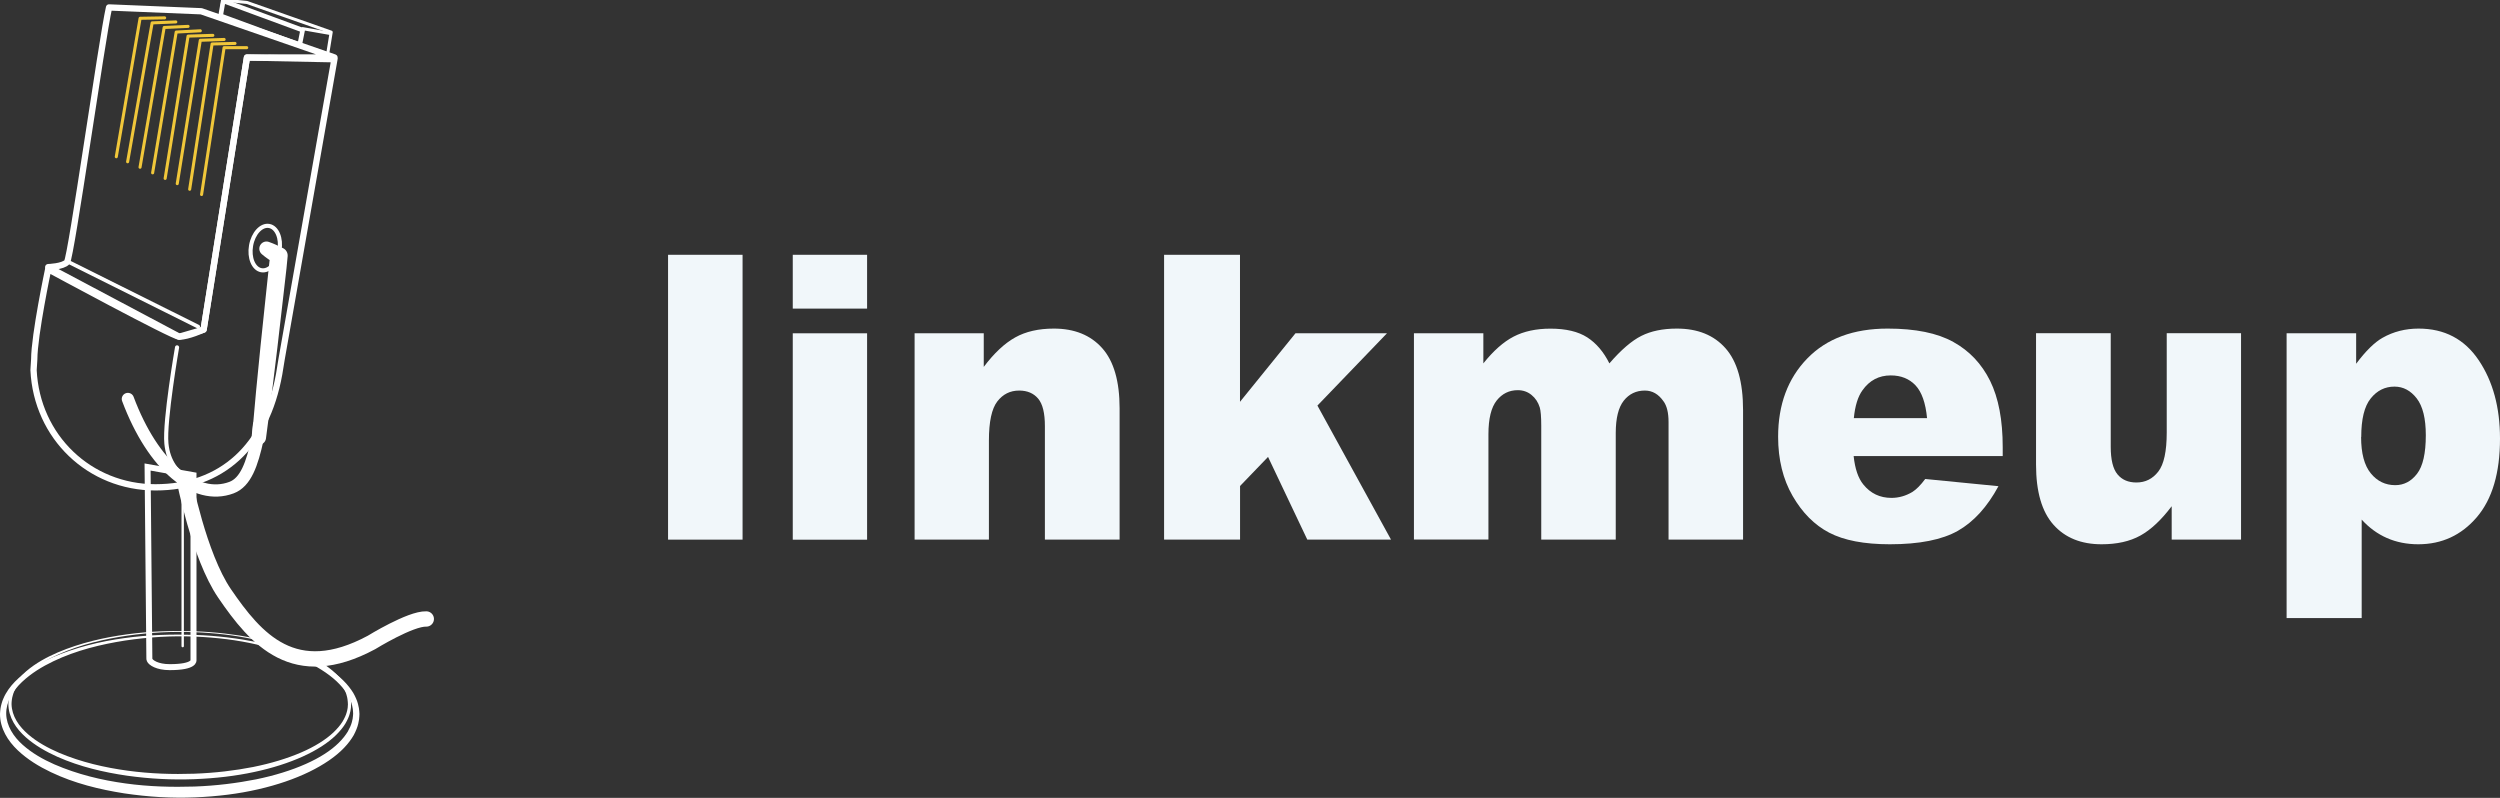
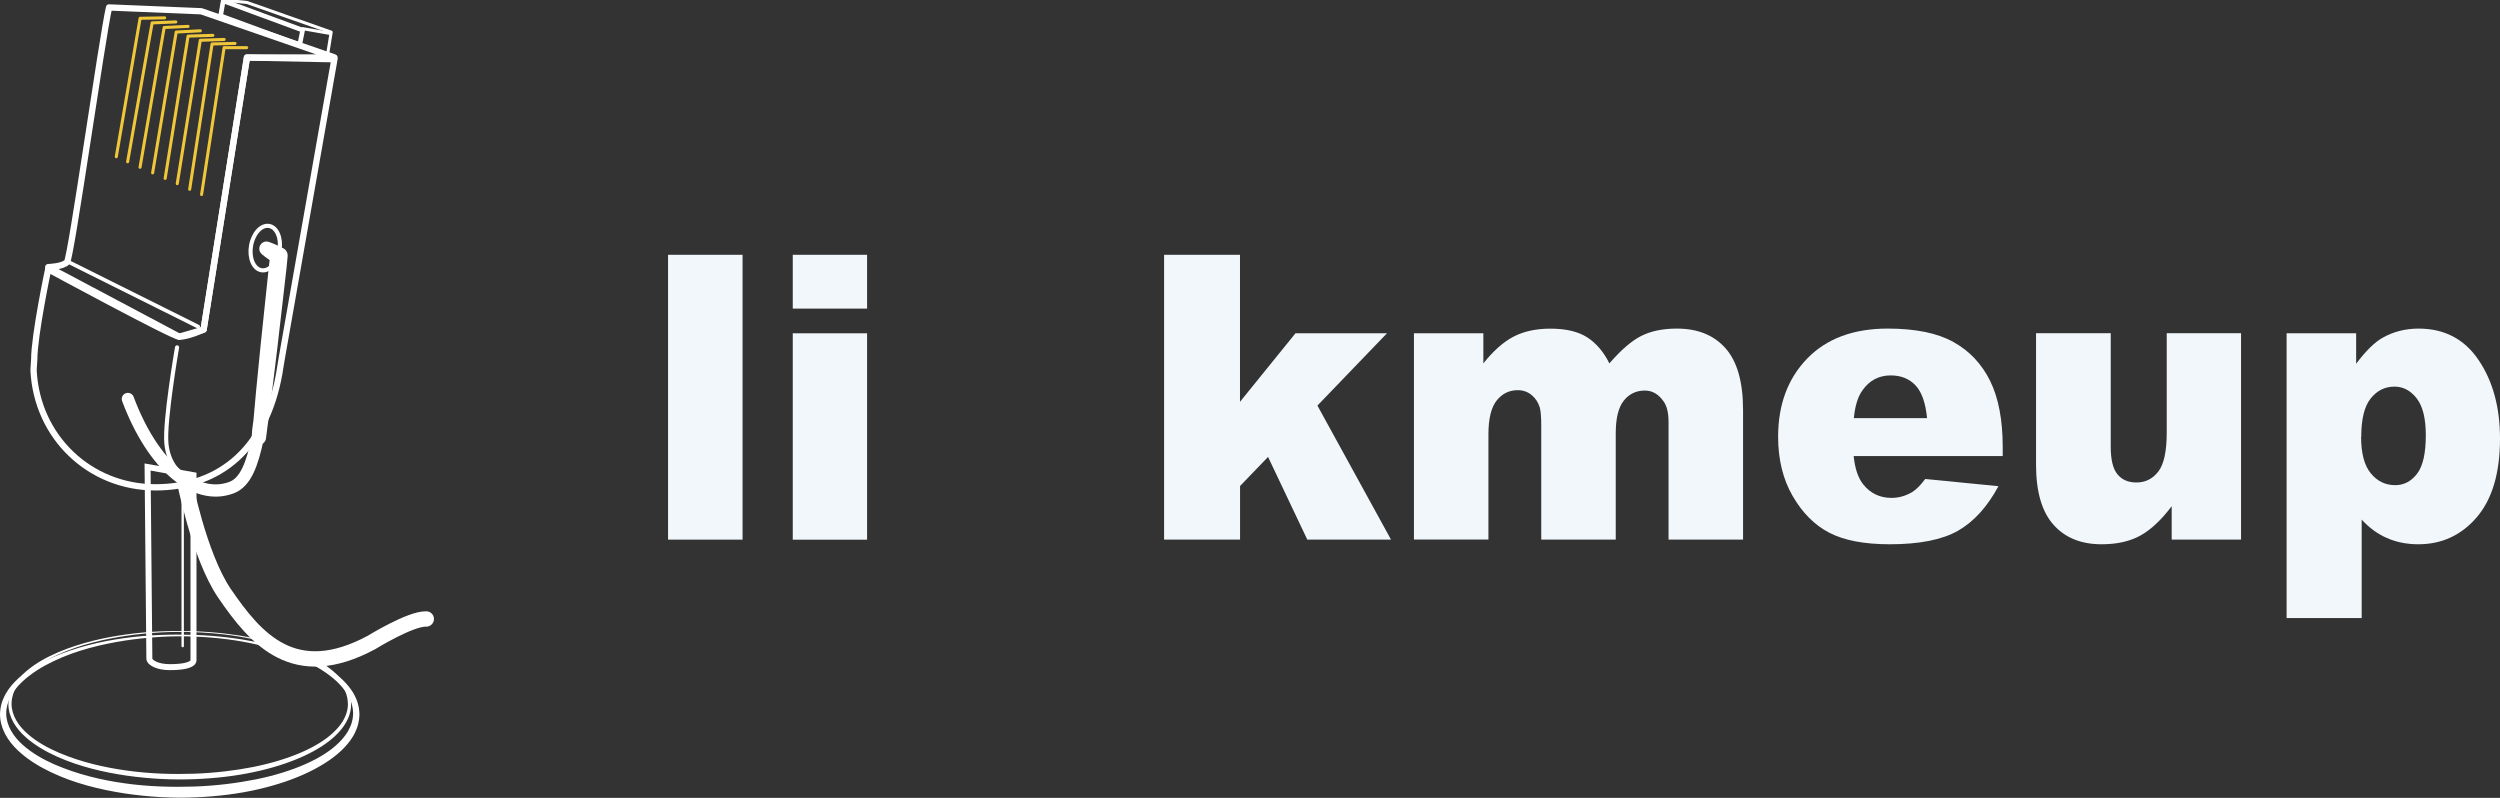
<svg xmlns="http://www.w3.org/2000/svg" width="188" height="60" viewBox="0 0 188 60" fill="none">
  <rect x="0" y="0" width="188" height="60" fill="#333333" stroke="none" />
  <g clip-path="url(#clip0_6003_570)">
    <path d="M25.149 4.318L15.135 0.847L8.2 0.56C7.656 2.973 5.348 19.369 5.037 19.712C4.729 20.053 3.627 20.088 3.627 20.088L13.481 25.32L15.312 24.787L18.571 4.326L25.152 4.321L25.149 4.318Z" stroke="white" stroke-width="0.473" stroke-linejoin="round" />
    <path d="M13.837 36.005C13.837 36.005 14.95 41.797 16.89 44.63C19.249 48.078 22.128 51.436 27.94 48.311C27.94 48.311 30.869 46.504 32.057 46.547" stroke="white" stroke-width="1.153" stroke-linecap="round" stroke-linejoin="round" />
    <path d="M27.03 53.694C27.03 53.694 27.03 53.755 27.022 53.873C27.022 53.98 26.996 54.197 26.937 54.436C26.88 54.68 26.768 54.964 26.602 55.28C26.425 55.589 26.183 55.916 25.872 56.24C25.253 56.891 24.355 57.505 23.262 58.039C22.165 58.572 20.865 59.025 19.412 59.355C17.962 59.693 16.357 59.894 14.657 59.963C12.952 60.036 11.162 59.934 9.323 59.658C7.492 59.368 5.602 58.915 3.823 58.065C2.935 57.642 2.072 57.119 1.332 56.42C0.965 56.069 0.633 55.666 0.389 55.203C0.145 54.742 -0.005 54.214 0 53.68C0.014 53.527 0.011 53.436 0.035 53.294C0.059 53.16 0.081 53.021 0.123 52.897L0.18 52.71L0.255 52.528C0.3 52.404 0.367 52.292 0.426 52.179C0.681 51.729 1.019 51.34 1.391 51.005C2.142 50.337 3.008 49.844 3.895 49.453C5.68 48.678 7.546 48.233 9.363 47.984C11.183 47.729 12.966 47.689 14.644 47.743C16.325 47.802 17.909 48.005 19.351 48.292C20.79 48.587 22.088 48.992 23.189 49.48C24.288 49.968 25.192 50.549 25.819 51.176C26.135 51.487 26.379 51.806 26.564 52.104C26.738 52.41 26.856 52.691 26.918 52.93C26.982 53.168 27.012 53.358 27.017 53.487C27.025 53.616 27.03 53.683 27.03 53.683L27.03 53.696L27.03 53.694ZM26.556 53.68C26.556 53.68 26.556 53.624 26.548 53.517C26.548 53.409 26.526 53.249 26.478 53.045C26.433 52.838 26.336 52.594 26.189 52.318C26.033 52.048 25.819 51.753 25.532 51.453C24.964 50.852 24.114 50.265 23.058 49.751C21.999 49.233 20.731 48.791 19.308 48.469C17.887 48.137 16.308 47.938 14.636 47.871C12.963 47.802 11.191 47.901 9.387 48.172C7.589 48.456 5.736 48.903 4.016 49.726C3.16 50.134 2.335 50.64 1.649 51.289C0.968 51.93 0.453 52.782 0.467 53.683C0.485 54.584 1.019 55.401 1.708 56.012C2.402 56.631 3.23 57.103 4.088 57.481C5.811 58.229 7.642 58.669 9.428 58.913C11.213 59.162 12.976 59.199 14.622 59.148C16.276 59.089 17.834 58.888 19.246 58.61C20.659 58.32 21.921 57.926 22.985 57.454C24.047 56.985 24.905 56.43 25.478 55.854C25.768 55.57 25.988 55.283 26.151 55.02C26.301 54.752 26.406 54.514 26.459 54.31C26.513 54.106 26.537 53.975 26.543 53.844C26.551 53.726 26.556 53.664 26.556 53.664L26.556 53.677L26.556 53.68Z" fill="white" />
    <path d="M26.403 52.954C26.403 52.954 26.4 53.013 26.395 53.125C26.395 53.181 26.39 53.251 26.373 53.34C26.358 53.428 26.347 53.533 26.309 53.64C26.256 53.862 26.14 54.122 25.977 54.406C25.808 54.688 25.569 54.983 25.272 55.275C24.674 55.862 23.816 56.417 22.771 56.889C21.723 57.363 20.487 57.763 19.109 58.055C17.732 58.352 16.212 58.534 14.603 58.593C12.99 58.655 11.29 58.577 9.548 58.331C7.811 58.076 6.02 57.666 4.321 56.913C3.477 56.532 2.648 56.068 1.935 55.438C1.584 55.122 1.257 54.763 1.019 54.339C0.78 53.921 0.63 53.436 0.63 52.946C0.641 52.814 0.638 52.712 0.662 52.586C0.683 52.463 0.705 52.34 0.745 52.224C0.809 51.989 0.919 51.772 1.037 51.562C1.281 51.147 1.611 50.796 1.965 50.485C2.68 49.868 3.511 49.423 4.356 49.056C6.055 48.338 7.835 47.933 9.567 47.7C11.301 47.464 12.995 47.416 14.595 47.469C16.198 47.526 17.705 47.708 19.077 47.979C20.45 48.255 21.685 48.63 22.731 49.083C23.779 49.533 24.637 50.072 25.24 50.643C25.54 50.927 25.781 51.217 25.955 51.493C26.122 51.774 26.242 52.029 26.299 52.251C26.336 52.358 26.349 52.46 26.366 52.546C26.384 52.632 26.39 52.704 26.392 52.763C26.4 52.881 26.403 52.943 26.403 52.943L26.403 52.951L26.403 52.954ZM26.162 52.948C26.162 52.948 26.159 52.892 26.154 52.787C26.154 52.734 26.148 52.667 26.132 52.589C26.119 52.511 26.108 52.42 26.076 52.321C26.03 52.117 25.921 51.879 25.77 51.613C25.612 51.351 25.39 51.072 25.103 50.793C24.532 50.233 23.698 49.689 22.669 49.225C21.642 48.759 20.42 48.365 19.056 48.072C17.694 47.778 16.188 47.598 14.59 47.539C12.992 47.477 11.301 47.555 9.575 47.802C7.854 48.054 6.082 48.461 4.412 49.204C3.584 49.579 2.774 50.032 2.091 50.638C1.753 50.943 1.445 51.284 1.222 51.678C1.115 51.873 1.016 52.077 0.962 52.294C0.925 52.401 0.911 52.509 0.893 52.613C0.871 52.715 0.876 52.849 0.868 52.948C0.876 53.391 1.016 53.825 1.244 54.208C1.469 54.594 1.782 54.929 2.123 55.227C2.812 55.819 3.624 56.256 4.452 56.615C6.122 57.32 7.883 57.722 9.599 57.955C11.314 58.189 13.003 58.237 14.587 58.183C16.177 58.127 17.67 57.945 19.029 57.679C20.385 57.406 21.605 57.033 22.634 56.591C23.663 56.149 24.5 55.623 25.076 55.077C25.363 54.803 25.591 54.532 25.752 54.275C25.907 54.015 26.017 53.779 26.068 53.578C26.103 53.479 26.113 53.391 26.13 53.316C26.148 53.243 26.151 53.173 26.154 53.114C26.162 53.002 26.165 52.943 26.165 52.943L26.165 52.951L26.162 52.948Z" fill="white" />
    <path d="M11.098 35.12L11.232 49.528C11.232 49.528 11.227 49.565 11.256 49.635C11.334 49.823 11.809 50.169 12.763 50.169C14.693 50.169 14.551 49.638 14.551 49.638L14.551 35.734L11.098 35.12Z" stroke="white" stroke-width="0.45" stroke-miterlimit="10" stroke-linecap="round" />
    <path d="M13.738 36.683L13.738 48.587" stroke="white" stroke-width="0.18" stroke-miterlimit="10" stroke-linecap="round" />
    <path d="M9.616 30.003C11.509 35.058 14.69 37.688 17.409 36.669C18.481 36.267 18.96 34.889 19.368 33.013L19.475 31.97" stroke="white" stroke-width="0.921" stroke-miterlimit="10" stroke-linecap="round" />
    <path d="M8.745 11.786L10.535 1.375L12.382 1.343" stroke="#F1C73A" stroke-width="0.23" stroke-linecap="round" stroke-linejoin="round" />
    <path d="M9.597 12.164L11.441 1.721L13.221 1.649" stroke="#F1C73A" stroke-width="0.23" stroke-linecap="round" stroke-linejoin="round" />
    <path d="M10.53 12.577L12.345 2.067L14.143 1.984" stroke="#F1C73A" stroke-width="0.23" stroke-linecap="round" stroke-linejoin="round" />
    <path d="M11.478 12.998L13.25 2.41L15.062 2.316" stroke="#F1C73A" stroke-width="0.23" stroke-linecap="round" stroke-linejoin="round" />
    <path d="M12.419 13.416L14.143 2.715L16.006 2.659" stroke="#F1C73A" stroke-width="0.23" stroke-linecap="round" stroke-linejoin="round" />
    <path d="M13.329 13.81L15.063 3.029L16.854 2.967" stroke="#F1C73A" stroke-width="0.23" stroke-linecap="round" stroke-linejoin="round" />
    <path d="M14.263 14.234L15.949 3.308L17.673 3.265" stroke="#F1C73A" stroke-width="0.23" stroke-linecap="round" stroke-linejoin="round" />
    <path d="M15.158 14.628L16.852 3.584L18.552 3.584" stroke="#F1C73A" stroke-width="0.23" stroke-linecap="round" stroke-linejoin="round" />
    <path d="M2.523 27.834C2.762 32.858 6.739 36.648 11.69 36.648C16.641 36.648 20.013 33.606 20.994 28.127L21.174 27.028L25.149 4.455L18.569 4.324L15.309 24.784C15.309 24.784 14.156 25.317 13.478 25.317C12.99 25.317 3.625 20.243 3.625 20.243C3.625 20.243 2.582 25.17 2.574 27.022L2.523 27.834Z" stroke="white" stroke-width="0.473" stroke-linejoin="round" />
    <path d="M18.947 32.863L19.255 29.435L19.593 26.009L19.952 22.586L20.134 20.876C20.198 20.305 20.244 19.734 20.33 19.166L20.657 19.806C20.324 19.597 19.997 19.378 19.692 19.117C19.464 18.924 19.434 18.581 19.627 18.354C19.777 18.177 20.013 18.12 20.22 18.193C20.598 18.324 20.954 18.493 21.303 18.672C21.525 18.788 21.648 19.021 21.632 19.257L21.627 19.313C21.587 19.887 21.509 20.455 21.448 21.023L21.252 22.733L20.858 26.151L20.442 29.566L20 32.978C19.962 33.271 19.694 33.474 19.405 33.437C19.121 33.399 18.92 33.145 18.944 32.863L18.947 32.863Z" fill="white" />
    <path d="M21.013 18.844C20.853 19.764 20.244 20.426 19.654 20.321C19.065 20.216 18.719 19.388 18.88 18.469C19.041 17.549 19.649 16.887 20.239 16.992C20.828 17.096 21.174 17.925 21.013 18.844Z" stroke="white" stroke-width="0.31" stroke-miterlimit="10" stroke-linecap="round" />
    <path d="M24.627 4.139L24.906 2.418L18.569 0.185L16.765 0L16.585 1.225L24.627 4.139Z" stroke="white" stroke-width="0.23" stroke-linejoin="round" />
    <path d="M22.536 3.377L22.758 2.265L16.786 0.064L16.59 1.187L22.536 3.377Z" stroke="white" stroke-width="0.347" stroke-linejoin="round" />
    <path d="M22.766 2.155L24.817 2.514" stroke="white" stroke-width="0.23" stroke-linecap="round" stroke-linejoin="round" />
    <path d="M5.101 19.675L14.901 24.562" stroke="white" stroke-width="0.284" stroke-linecap="round" stroke-linejoin="round" />
    <path d="M13.315 26.122C13.315 26.122 12.355 31.66 12.513 33.348C12.773 36.141 15.422 36.514 15.422 36.514" stroke="white" stroke-width="0.31" stroke-miterlimit="10" stroke-linecap="round" />
    <path d="M50.238 19.16L55.841 19.16L55.841 40.58L50.238 40.58L50.238 19.16Z" fill="#F1F7FA" />
    <path d="M59.616 19.16L65.205 19.16L65.205 23.207L59.616 23.207L59.616 19.16ZM59.616 25.064L65.205 25.064L65.205 40.585L59.616 40.585L59.616 25.064Z" fill="#F1F7FA" />
-     <path d="M68.773 25.064L73.978 25.064L73.978 27.59C74.758 26.556 75.543 25.82 76.342 25.375C77.136 24.93 78.108 24.71 79.251 24.71C80.796 24.71 82.007 25.198 82.883 26.178C83.758 27.159 84.194 28.671 84.194 30.714L84.194 40.58L78.576 40.58L78.576 32.044C78.576 31.068 78.409 30.379 78.069 29.977C77.73 29.576 77.256 29.37 76.644 29.37C75.964 29.37 75.419 29.642 74.998 30.188C74.577 30.733 74.366 31.714 74.366 33.126L74.366 40.58L68.778 40.58L68.778 25.059L68.773 25.064Z" fill="#F1F7FA" />
    <path d="M87.534 19.16L93.247 19.16L93.247 30.217L97.419 25.064L104.299 25.064L99.07 30.499L104.605 40.58L98.309 40.58L95.357 34.36L93.252 36.547L93.252 40.58L87.539 40.58L87.539 19.16L87.534 19.16Z" fill="#F1F7FA" />
    <path d="M106.328 25.064L111.548 25.064L111.548 27.327C112.299 26.384 113.059 25.71 113.825 25.312C114.591 24.915 115.514 24.714 116.595 24.714C117.758 24.714 118.681 24.934 119.361 25.37C120.04 25.81 120.595 26.461 121.026 27.327C121.901 26.312 122.705 25.623 123.428 25.26C124.15 24.896 125.04 24.71 126.102 24.71C127.667 24.71 128.887 25.202 129.762 26.193C130.638 27.183 131.078 28.729 131.078 30.834L131.078 40.58L125.475 40.58L125.475 31.738C125.475 31.035 125.346 30.513 125.093 30.174C124.719 29.638 124.255 29.37 123.696 29.37C123.04 29.37 122.509 29.623 122.107 30.131C121.705 30.638 121.504 31.451 121.504 32.571L121.504 40.58L115.902 40.58L115.902 32.03C115.902 31.346 115.863 30.886 115.791 30.642C115.672 30.255 115.466 29.939 115.169 29.7C114.878 29.461 114.533 29.341 114.136 29.341C113.495 29.341 112.964 29.599 112.552 30.116C112.141 30.633 111.93 31.48 111.93 32.657L111.93 40.575L106.328 40.575L106.328 25.054L106.328 25.064Z" fill="#F1F7FA" />
    <path d="M150.599 34.298L139.394 34.298C139.495 35.255 139.739 35.963 140.121 36.432C140.662 37.102 141.365 37.441 142.236 37.441C142.786 37.441 143.308 37.293 143.801 37.001C144.102 36.815 144.427 36.489 144.777 36.02L150.284 36.561C149.442 38.121 148.427 39.236 147.236 39.915C146.045 40.59 144.337 40.929 142.116 40.929C140.184 40.929 138.667 40.637 137.557 40.058C136.447 39.48 135.533 38.556 134.806 37.298C134.078 36.035 133.715 34.551 133.715 32.848C133.715 30.422 134.447 28.461 135.906 26.958C137.365 25.456 139.385 24.71 141.954 24.71C144.04 24.71 145.691 25.044 146.896 25.719C148.107 26.389 149.025 27.365 149.657 28.642C150.288 29.92 150.604 31.58 150.604 33.623L150.604 34.293L150.599 34.298ZM144.915 31.446C144.805 30.298 144.514 29.475 144.045 28.977C143.571 28.48 142.954 28.231 142.183 28.231C141.294 28.231 140.585 28.604 140.054 29.355C139.715 29.824 139.499 30.518 139.408 31.446L144.915 31.446Z" fill="#F1F7FA" />
    <path d="M168.531 40.58L163.311 40.58L163.311 38.068C162.531 39.102 161.746 39.838 160.957 40.274C160.163 40.714 159.192 40.929 158.038 40.929C156.503 40.929 155.292 40.441 154.421 39.46C153.546 38.48 153.11 36.972 153.11 34.939L153.11 25.059L158.727 25.059L158.727 33.595C158.727 34.571 158.895 35.26 159.235 35.671C159.574 36.083 160.048 36.283 160.66 36.283C161.33 36.283 161.876 36.011 162.301 35.465C162.727 34.92 162.938 33.939 162.938 32.528L162.938 25.059L168.526 25.059L168.526 40.58L168.531 40.58Z" fill="#F1F7FA" />
    <path d="M171.953 46.484L171.953 25.064L177.182 25.064L177.182 27.355C177.905 26.389 178.57 25.738 179.173 25.399C179.986 24.939 180.89 24.71 181.876 24.71C183.828 24.71 185.335 25.504 186.402 27.092C187.469 28.681 188 30.642 188 32.982C188 35.566 187.416 37.532 186.258 38.891C185.096 40.25 183.627 40.929 181.852 40.929C180.991 40.929 180.206 40.771 179.498 40.46C178.79 40.149 178.153 39.685 177.598 39.073L177.598 46.479L171.953 46.479L171.953 46.484ZM177.555 32.862C177.555 34.092 177.799 35.001 178.283 35.594C178.766 36.188 179.383 36.484 180.125 36.484C180.775 36.484 181.321 36.197 181.761 35.628C182.201 35.059 182.421 34.092 182.421 32.728C182.421 31.47 182.192 30.547 181.737 29.958C181.278 29.37 180.723 29.073 180.062 29.073C179.35 29.073 178.751 29.37 178.278 29.963C177.799 30.556 177.565 31.523 177.565 32.858L177.555 32.862Z" fill="#F1F7FA" />
  </g>
  <defs>
    <clipPath id="clip0_6003_570">
      <rect width="188" height="60" fill="white" />
    </clipPath>
  </defs>
</svg>